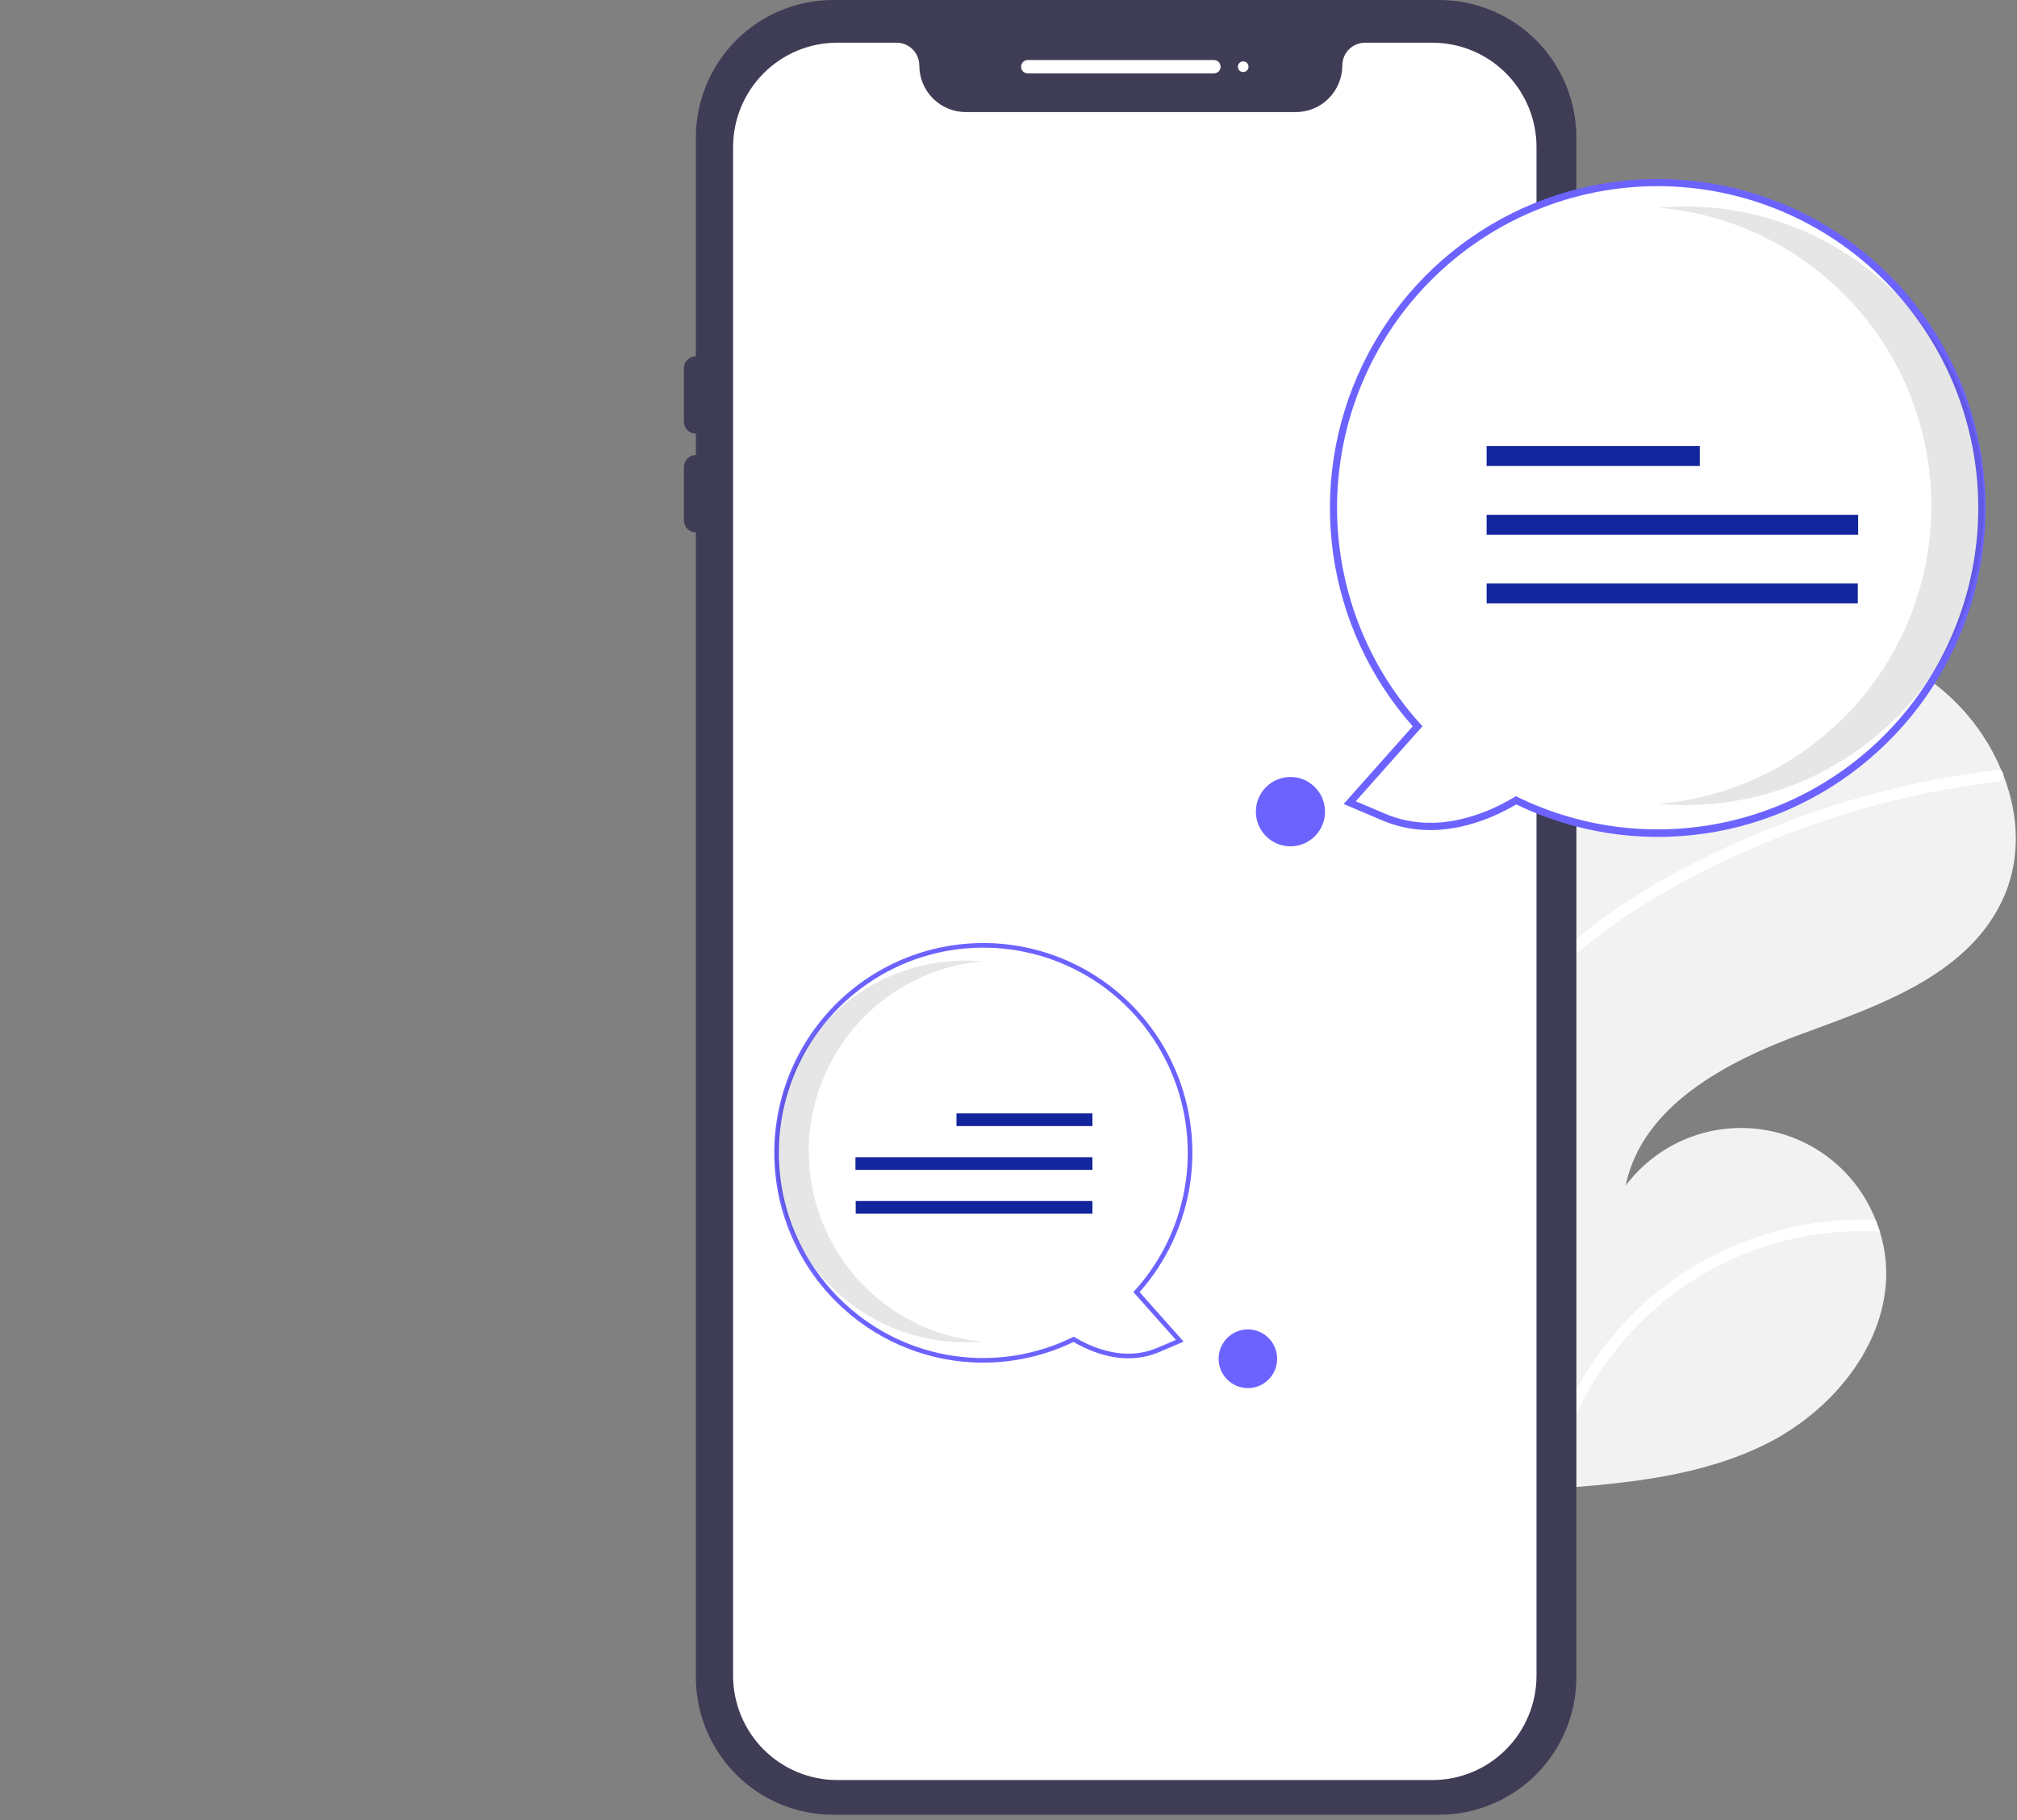
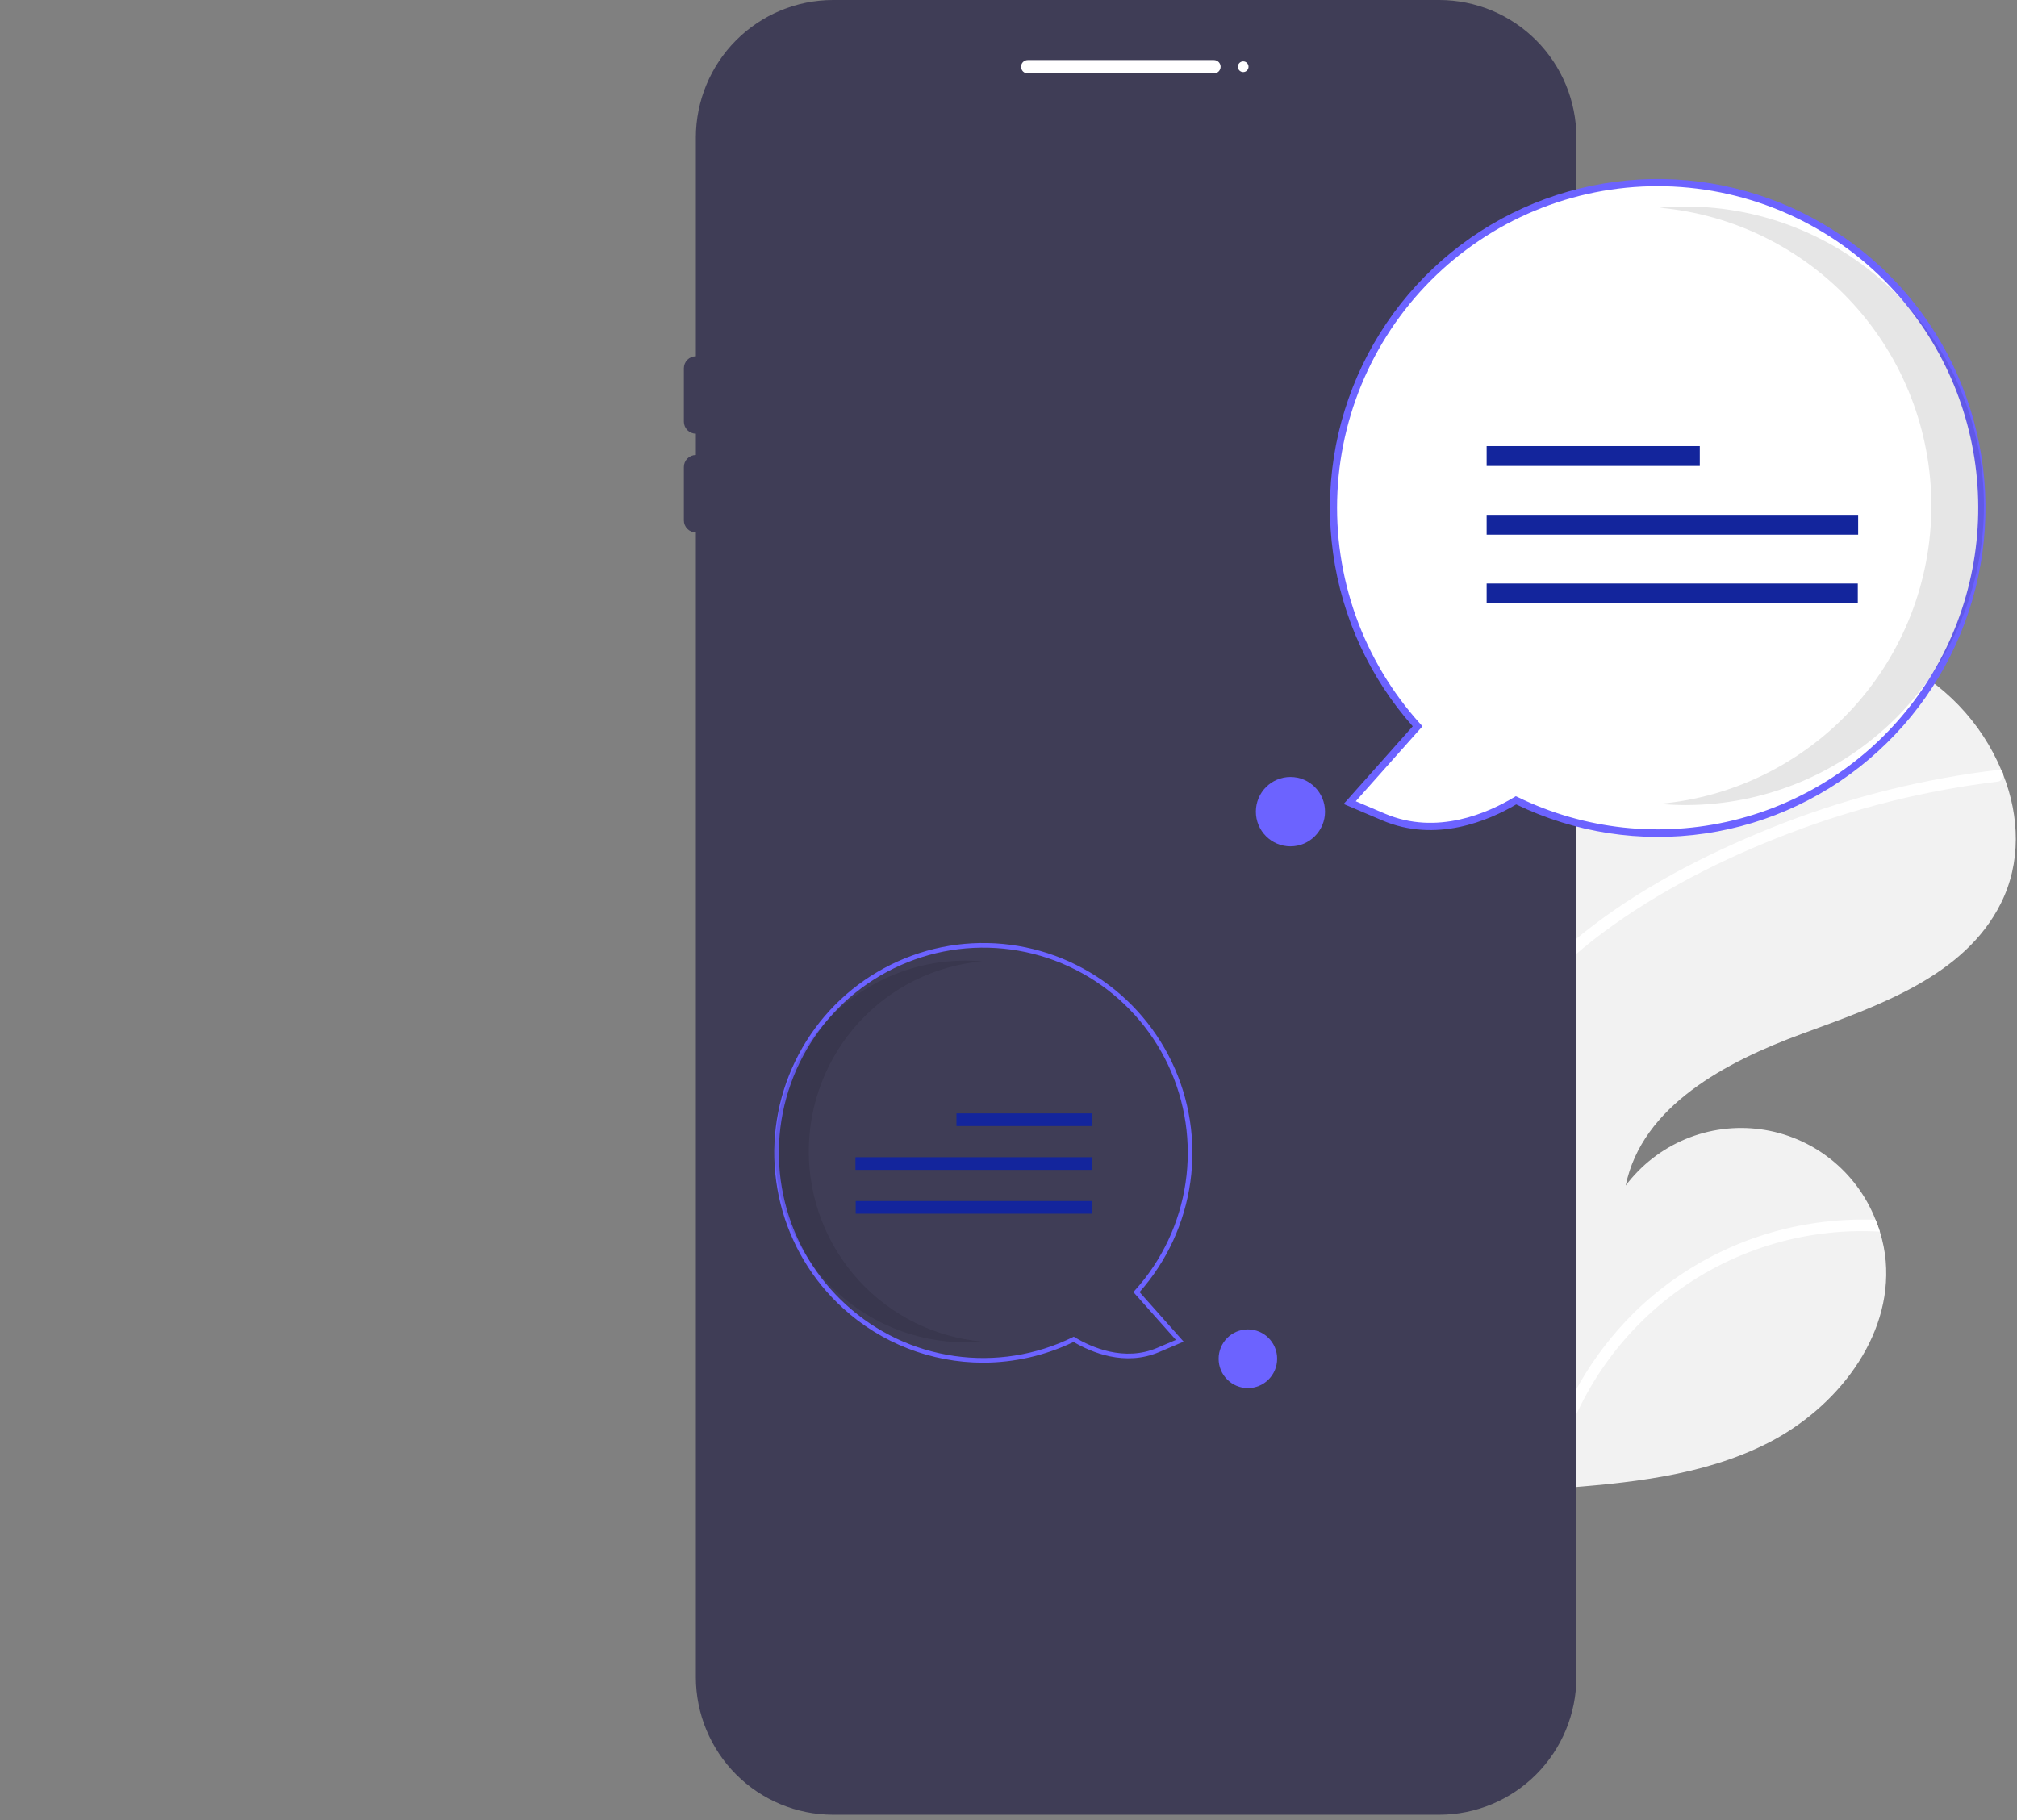
<svg xmlns="http://www.w3.org/2000/svg" width="123" height="111" viewBox="0 0 123 111" fill="none">
  <rect x="0" y="0" width="123" height="111" fill="#808080" stroke="none" />
  <g clip-path="url(#clip0_792_14351)">
    <path d="M93.937 44.143C93.679 44.32 93.427 44.501 93.175 44.686C90.744 51.74 89.51 59.152 89.523 66.615C89.522 67.478 89.541 68.339 89.579 69.198C89.847 75.638 91.072 82.002 93.212 88.08C93.325 88.4 93.44 88.719 93.557 89.036C93.641 89.263 93.726 89.493 93.818 89.719C93.909 89.832 93.999 89.944 94.09 90.055C94.096 90.06 94.102 90.068 94.108 90.073C94.144 90.118 94.18 90.163 94.213 90.207C94.369 90.398 94.527 90.588 94.683 90.779L94.559 90.793L94.25 90.827L94.252 90.829C94.356 90.822 94.462 90.814 94.566 90.803C94.605 90.802 94.646 90.801 94.685 90.796C94.719 90.793 94.756 90.79 94.791 90.787C99.254 90.462 103.816 90.03 107.799 88.011C111.968 85.896 115.39 81.58 114.994 76.912C114.941 76.3 114.82 75.697 114.636 75.112C114.559 74.868 114.47 74.628 114.375 74.389C113.801 72.928 112.848 71.646 111.616 70.676C110.384 69.707 108.917 69.083 107.365 68.871C105.813 68.659 104.233 68.865 102.787 69.468C101.341 70.072 100.081 71.05 99.137 72.304C100.139 67.44 105.263 64.747 109.912 63.04C114.564 61.334 119.803 59.532 122.017 55.089C123.254 52.616 123.159 49.806 122.163 47.252C122.133 47.175 122.101 47.097 122.067 47.02C120.823 44.018 118.495 41.598 115.549 40.243C110.035 37.81 103.524 39.055 98.106 41.698C96.657 42.406 95.263 43.223 93.937 44.143Z" fill="#F2F2F2" />
    <path d="M110.806 74.572C106.585 75.157 102.663 77.088 99.62 80.081C97.03 82.657 95.179 85.886 94.261 89.427C94.208 89.63 94.16 89.832 94.115 90.035C93.999 89.835 93.885 89.631 93.773 89.428C93.701 89.299 93.627 89.167 93.557 89.036C93.641 89.263 93.726 89.493 93.818 89.719C93.909 89.832 93.999 89.944 94.09 90.055C94.096 90.06 94.101 90.068 94.108 90.073C94.144 90.118 94.18 90.163 94.213 90.207C94.369 90.398 94.527 90.588 94.683 90.779L94.559 90.793L94.25 90.827L94.252 90.829C94.356 90.822 94.462 90.814 94.566 90.803C94.605 90.802 94.646 90.801 94.685 90.796C94.695 90.734 94.708 90.674 94.722 90.613C95.616 86.052 98.125 81.97 101.785 79.121C105.445 76.272 110.01 74.847 114.636 75.112C114.559 74.868 114.47 74.628 114.375 74.389C113.183 74.346 111.988 74.407 110.806 74.572Z" fill="white" />
    <path d="M95.915 57.428C94.272 58.784 92.836 60.374 91.651 62.147C91.034 63.091 90.507 64.091 90.076 65.133C89.87 65.617 89.686 66.114 89.523 66.615C89.522 67.478 89.541 68.339 89.579 69.198C89.707 68.542 89.87 67.893 90.068 67.254C90.169 66.903 90.284 66.559 90.408 66.218C91.793 62.402 94.475 59.316 97.694 56.916C101.144 54.347 105.074 52.358 109.079 50.83C113.184 49.257 117.465 48.195 121.827 47.667C121.926 47.654 122.016 47.604 122.078 47.527C122.141 47.45 122.171 47.351 122.163 47.252C122.162 47.165 122.128 47.082 122.067 47.02C122.035 46.991 121.997 46.97 121.955 46.959C121.914 46.948 121.87 46.947 121.828 46.956C121.289 47.021 120.753 47.088 120.217 47.17C115.755 47.838 111.394 49.059 107.233 50.807C103.216 52.489 99.262 54.612 95.915 57.428Z" fill="white" />
-     <path d="M117.118 35.701C117.946 35.701 118.618 35.027 118.618 34.196C118.618 33.365 117.946 32.691 117.118 32.691C116.29 32.691 115.618 33.365 115.618 34.196C115.618 35.027 116.29 35.701 117.118 35.701Z" fill="#F2F2F2" />
+     <path d="M117.118 35.701C118.618 33.365 117.946 32.691 117.118 32.691C116.29 32.691 115.618 33.365 115.618 34.196C115.618 35.027 116.29 35.701 117.118 35.701Z" fill="#F2F2F2" />
    <path d="M87.771 110.674H50.795C48.579 110.672 46.453 109.787 44.886 108.215C43.318 106.642 42.437 104.51 42.434 102.286V8.388C42.437 6.164 43.318 4.032 44.886 2.46C46.453 0.887 48.579 0.003 50.795 0H87.771C89.988 0.003 92.113 0.887 93.681 2.46C95.248 4.032 96.13 6.164 96.132 8.388V102.286C96.13 104.51 95.248 106.642 93.681 108.215C92.113 109.787 89.988 110.672 87.771 110.674Z" fill="#3F3D56" />
-     <path d="M87.357 2.604H83.241C82.874 2.604 82.522 2.751 82.262 3.012C82.002 3.272 81.856 3.625 81.856 3.994C81.855 4.747 81.556 5.47 81.025 6.003C80.494 6.535 79.774 6.835 79.023 6.836H58.894C58.143 6.835 57.423 6.535 56.892 6.003C56.361 5.47 56.062 4.747 56.061 3.994C56.061 3.625 55.915 3.272 55.655 3.012C55.395 2.751 55.043 2.604 54.676 2.604H51.047C49.365 2.606 47.754 3.277 46.565 4.47C45.376 5.662 44.707 7.279 44.705 8.966V102.196C44.707 103.883 45.376 105.5 46.565 106.693C47.754 107.885 49.365 108.556 51.047 108.559H87.357C89.038 108.556 90.65 107.885 91.839 106.693C93.028 105.5 93.697 103.883 93.699 102.196V8.966C93.697 7.279 93.028 5.662 91.839 4.47C90.65 3.277 89.038 2.606 87.357 2.604Z" fill="white" />
    <path d="M74.028 4.476H62.672C62.565 4.476 62.462 4.433 62.385 4.357C62.309 4.28 62.267 4.177 62.267 4.069C62.267 3.961 62.309 3.858 62.385 3.781C62.462 3.705 62.565 3.662 62.672 3.662H74.028C74.136 3.662 74.239 3.705 74.315 3.781C74.391 3.858 74.434 3.961 74.434 4.069C74.434 4.177 74.391 4.28 74.315 4.357C74.239 4.433 74.136 4.476 74.028 4.476Z" fill="white" />
    <path d="M75.813 4.394C75.992 4.394 76.137 4.248 76.137 4.069C76.137 3.889 75.992 3.743 75.813 3.743C75.633 3.743 75.488 3.889 75.488 4.069C75.488 4.248 75.633 4.394 75.813 4.394Z" fill="white" />
    <path d="M96.457 37.027C96.263 37.027 96.078 36.95 95.941 36.812C95.804 36.675 95.727 36.489 95.727 36.295V21.972C95.727 21.778 95.803 21.592 95.94 21.454C96.077 21.317 96.263 21.24 96.457 21.24C96.65 21.24 96.836 21.317 96.973 21.454C97.11 21.592 97.187 21.778 97.187 21.972V36.295C97.186 36.489 97.109 36.675 96.973 36.812C96.836 36.95 96.65 37.027 96.457 37.027Z" fill="#3F3D56" />
    <path d="M42.434 26.448C42.24 26.448 42.054 26.37 41.918 26.233C41.781 26.096 41.704 25.91 41.704 25.716V22.46C41.704 22.266 41.781 22.08 41.917 21.942C42.054 21.805 42.24 21.728 42.434 21.728C42.627 21.728 42.813 21.805 42.95 21.942C43.087 22.08 43.164 22.266 43.164 22.46V25.716C43.163 25.91 43.087 26.096 42.95 26.233C42.813 26.37 42.627 26.448 42.434 26.448Z" fill="#3F3D56" />
    <path d="M42.434 32.47C42.24 32.47 42.054 32.392 41.918 32.255C41.781 32.118 41.704 31.932 41.704 31.738V28.482C41.704 28.288 41.781 28.102 41.917 27.965C42.054 27.827 42.24 27.75 42.434 27.75C42.627 27.75 42.813 27.827 42.95 27.965C43.087 28.102 43.164 28.288 43.164 28.482V31.738C43.163 31.932 43.087 32.118 42.95 32.255C42.813 32.392 42.627 32.47 42.434 32.47Z" fill="#3F3D56" />
    <path d="M92.45 48.808C90.695 49.864 87.569 51.187 84.373 49.827L82.308 48.949L86.447 44.294C83.144 40.64 81.317 35.883 81.322 30.95C81.327 26.018 83.164 21.264 86.474 17.617C89.785 13.971 94.331 11.692 99.225 11.227C104.12 10.762 109.012 12.143 112.946 15.102C116.88 18.06 119.574 22.383 120.502 27.227C121.43 32.071 120.525 37.088 117.965 41.298C115.405 45.509 111.372 48.612 106.654 50C101.937 51.389 96.873 50.964 92.45 48.808Z" fill="white" />
    <path d="M92.461 49.059C90.775 50.053 87.562 51.425 84.287 50.031L81.938 49.032L86.151 44.294C83.53 41.337 81.84 37.667 81.294 33.747C80.747 29.828 81.37 25.834 83.082 22.268C84.793 18.703 87.519 15.725 90.914 13.71C94.31 11.695 98.224 10.734 102.163 10.946C106.102 11.159 109.89 12.536 113.051 14.904C116.211 17.273 118.603 20.526 119.924 24.256C121.245 27.985 121.436 32.023 120.474 35.861C119.512 39.699 117.44 43.166 114.518 45.825C111.583 48.511 107.914 50.255 103.983 50.831C100.052 51.408 96.04 50.79 92.461 49.059ZM115.569 17.796C113.844 15.887 111.762 14.338 109.441 13.236C107.12 12.135 104.605 11.503 102.04 11.377C99.476 11.251 96.912 11.633 94.494 12.501C92.077 13.369 89.853 14.707 87.951 16.438C86.049 18.168 84.506 20.258 83.409 22.587C82.312 24.916 81.684 27.44 81.559 30.013C81.435 32.586 81.817 35.158 82.683 37.583C83.55 40.008 84.885 42.238 86.61 44.145L86.744 44.293L82.677 48.865L84.46 49.624C87.623 50.97 90.753 49.572 92.337 48.618L92.439 48.557L92.547 48.609C96.631 50.6 101.278 51.102 105.691 50.03C110.104 48.958 114.007 46.377 116.73 42.733C119.454 39.088 120.827 34.605 120.615 30.055C120.403 25.505 118.619 21.17 115.569 17.796Z" fill="#6C63FF" />
    <path opacity="0.1" d="M117.777 30.847C117.777 26.286 116.075 21.89 113.005 18.526C109.936 15.161 105.722 13.072 101.194 12.668C101.724 12.622 102.26 12.597 102.802 12.597C107.625 12.599 112.249 14.523 115.659 17.945C119.068 21.368 120.983 26.008 120.983 30.847C120.983 35.685 119.068 40.326 115.659 43.748C112.249 47.171 107.625 49.094 102.802 49.097C102.261 49.097 101.725 49.072 101.196 49.025C105.724 48.621 109.937 46.531 113.006 43.167C116.075 39.802 117.777 35.407 117.777 30.847Z" fill="black" />
    <path d="M103.656 27.207H90.658V28.419H103.656V27.207Z" fill="#13259C" />
    <path d="M113.313 31.397H90.658V32.608H113.313V31.397Z" fill="#13259C" />
    <path d="M113.291 35.586H90.658V36.797H113.291V35.586Z" fill="#13259C" />
-     <path d="M51.494 79.672C49.647 77.991 48.338 75.799 47.733 73.371C47.128 70.944 47.254 68.392 48.094 66.037C48.935 63.681 50.453 61.629 52.457 60.139C54.461 58.65 56.859 57.789 59.35 57.667C61.841 57.545 64.312 58.167 66.451 59.454C68.589 60.741 70.299 62.635 71.365 64.897C72.43 67.159 72.803 69.688 72.436 72.162C72.07 74.637 70.98 76.947 69.304 78.8L71.945 81.769L70.627 82.33C68.589 83.197 66.594 82.353 65.475 81.68C63.211 82.783 60.67 83.182 58.178 82.824C55.686 82.466 53.358 81.368 51.494 79.672Z" fill="white" />
    <path d="M59.949 83.104C56.785 83.101 53.737 81.915 51.4 79.777C49.536 78.081 48.214 75.869 47.6 73.421C46.987 70.973 47.109 68.397 47.951 66.019C48.794 63.64 50.319 61.565 52.335 60.054C54.351 58.544 56.768 57.665 59.28 57.53C61.793 57.394 64.289 58.008 66.455 59.293C68.621 60.578 70.359 62.477 71.451 64.751C72.543 67.025 72.94 69.573 72.591 72.073C72.243 74.573 71.165 76.914 69.493 78.8L72.18 81.822L70.682 82.46C68.593 83.349 66.544 82.473 65.468 81.84C63.746 82.67 61.86 83.102 59.949 83.104ZM51.589 79.567C53.428 81.252 55.731 82.342 58.197 82.696C60.662 83.05 63.177 82.652 65.414 81.553L65.482 81.519L65.548 81.559C66.558 82.167 68.555 83.059 70.572 82.2L71.709 81.716L69.115 78.799L69.2 78.705C70.857 76.873 71.935 74.589 72.297 72.141C72.66 69.695 72.291 67.195 71.238 64.958C70.184 62.721 68.493 60.848 66.378 59.575C64.263 58.303 61.82 57.688 59.357 57.809C56.894 57.929 54.522 58.78 52.541 60.253C50.56 61.726 49.059 63.755 48.227 66.084C47.395 68.413 47.271 70.937 47.869 73.337C48.468 75.737 49.762 77.905 51.589 79.567Z" fill="#6C63FF" />
    <path opacity="0.1" d="M49.32 70.223C49.321 67.314 50.406 64.51 52.364 62.364C54.322 60.218 57.01 58.886 59.898 58.628C59.56 58.599 59.218 58.583 58.872 58.583C55.796 58.584 52.846 59.811 50.672 61.994C48.497 64.177 47.275 67.137 47.275 70.223C47.275 73.31 48.497 76.27 50.672 78.453C52.846 80.635 55.796 81.862 58.872 81.864C59.218 81.864 59.559 81.848 59.896 81.818C57.008 81.561 54.321 80.228 52.364 78.082C50.406 75.936 49.321 73.132 49.32 70.223Z" fill="black" />
    <path d="M66.618 67.902H58.327V68.674H66.618V67.902Z" fill="#13259C" />
    <path d="M66.618 70.574H52.167V71.347H66.618V70.574Z" fill="#13259C" />
    <path d="M66.618 73.246H52.182V74.019H66.618V73.246Z" fill="#13259C" />
    <path d="M76.098 84.655C77.084 84.655 77.882 83.854 77.882 82.865C77.882 81.876 77.084 81.075 76.098 81.075C75.112 81.075 74.314 81.876 74.314 82.865C74.314 83.854 75.112 84.655 76.098 84.655Z" fill="#6C63FF" />
    <path d="M78.694 51.615C79.858 51.615 80.802 50.668 80.802 49.5C80.802 48.331 79.858 47.384 78.694 47.384C77.529 47.384 76.585 48.331 76.585 49.5C76.585 50.668 77.529 51.615 78.694 51.615Z" fill="#6C63FF" />
  </g>
  <defs>
    <clipPath id="clip0_792_14351">
      <rect width="122" height="111" fill="white" transform="translate(0.928)" />
    </clipPath>
  </defs>
</svg>